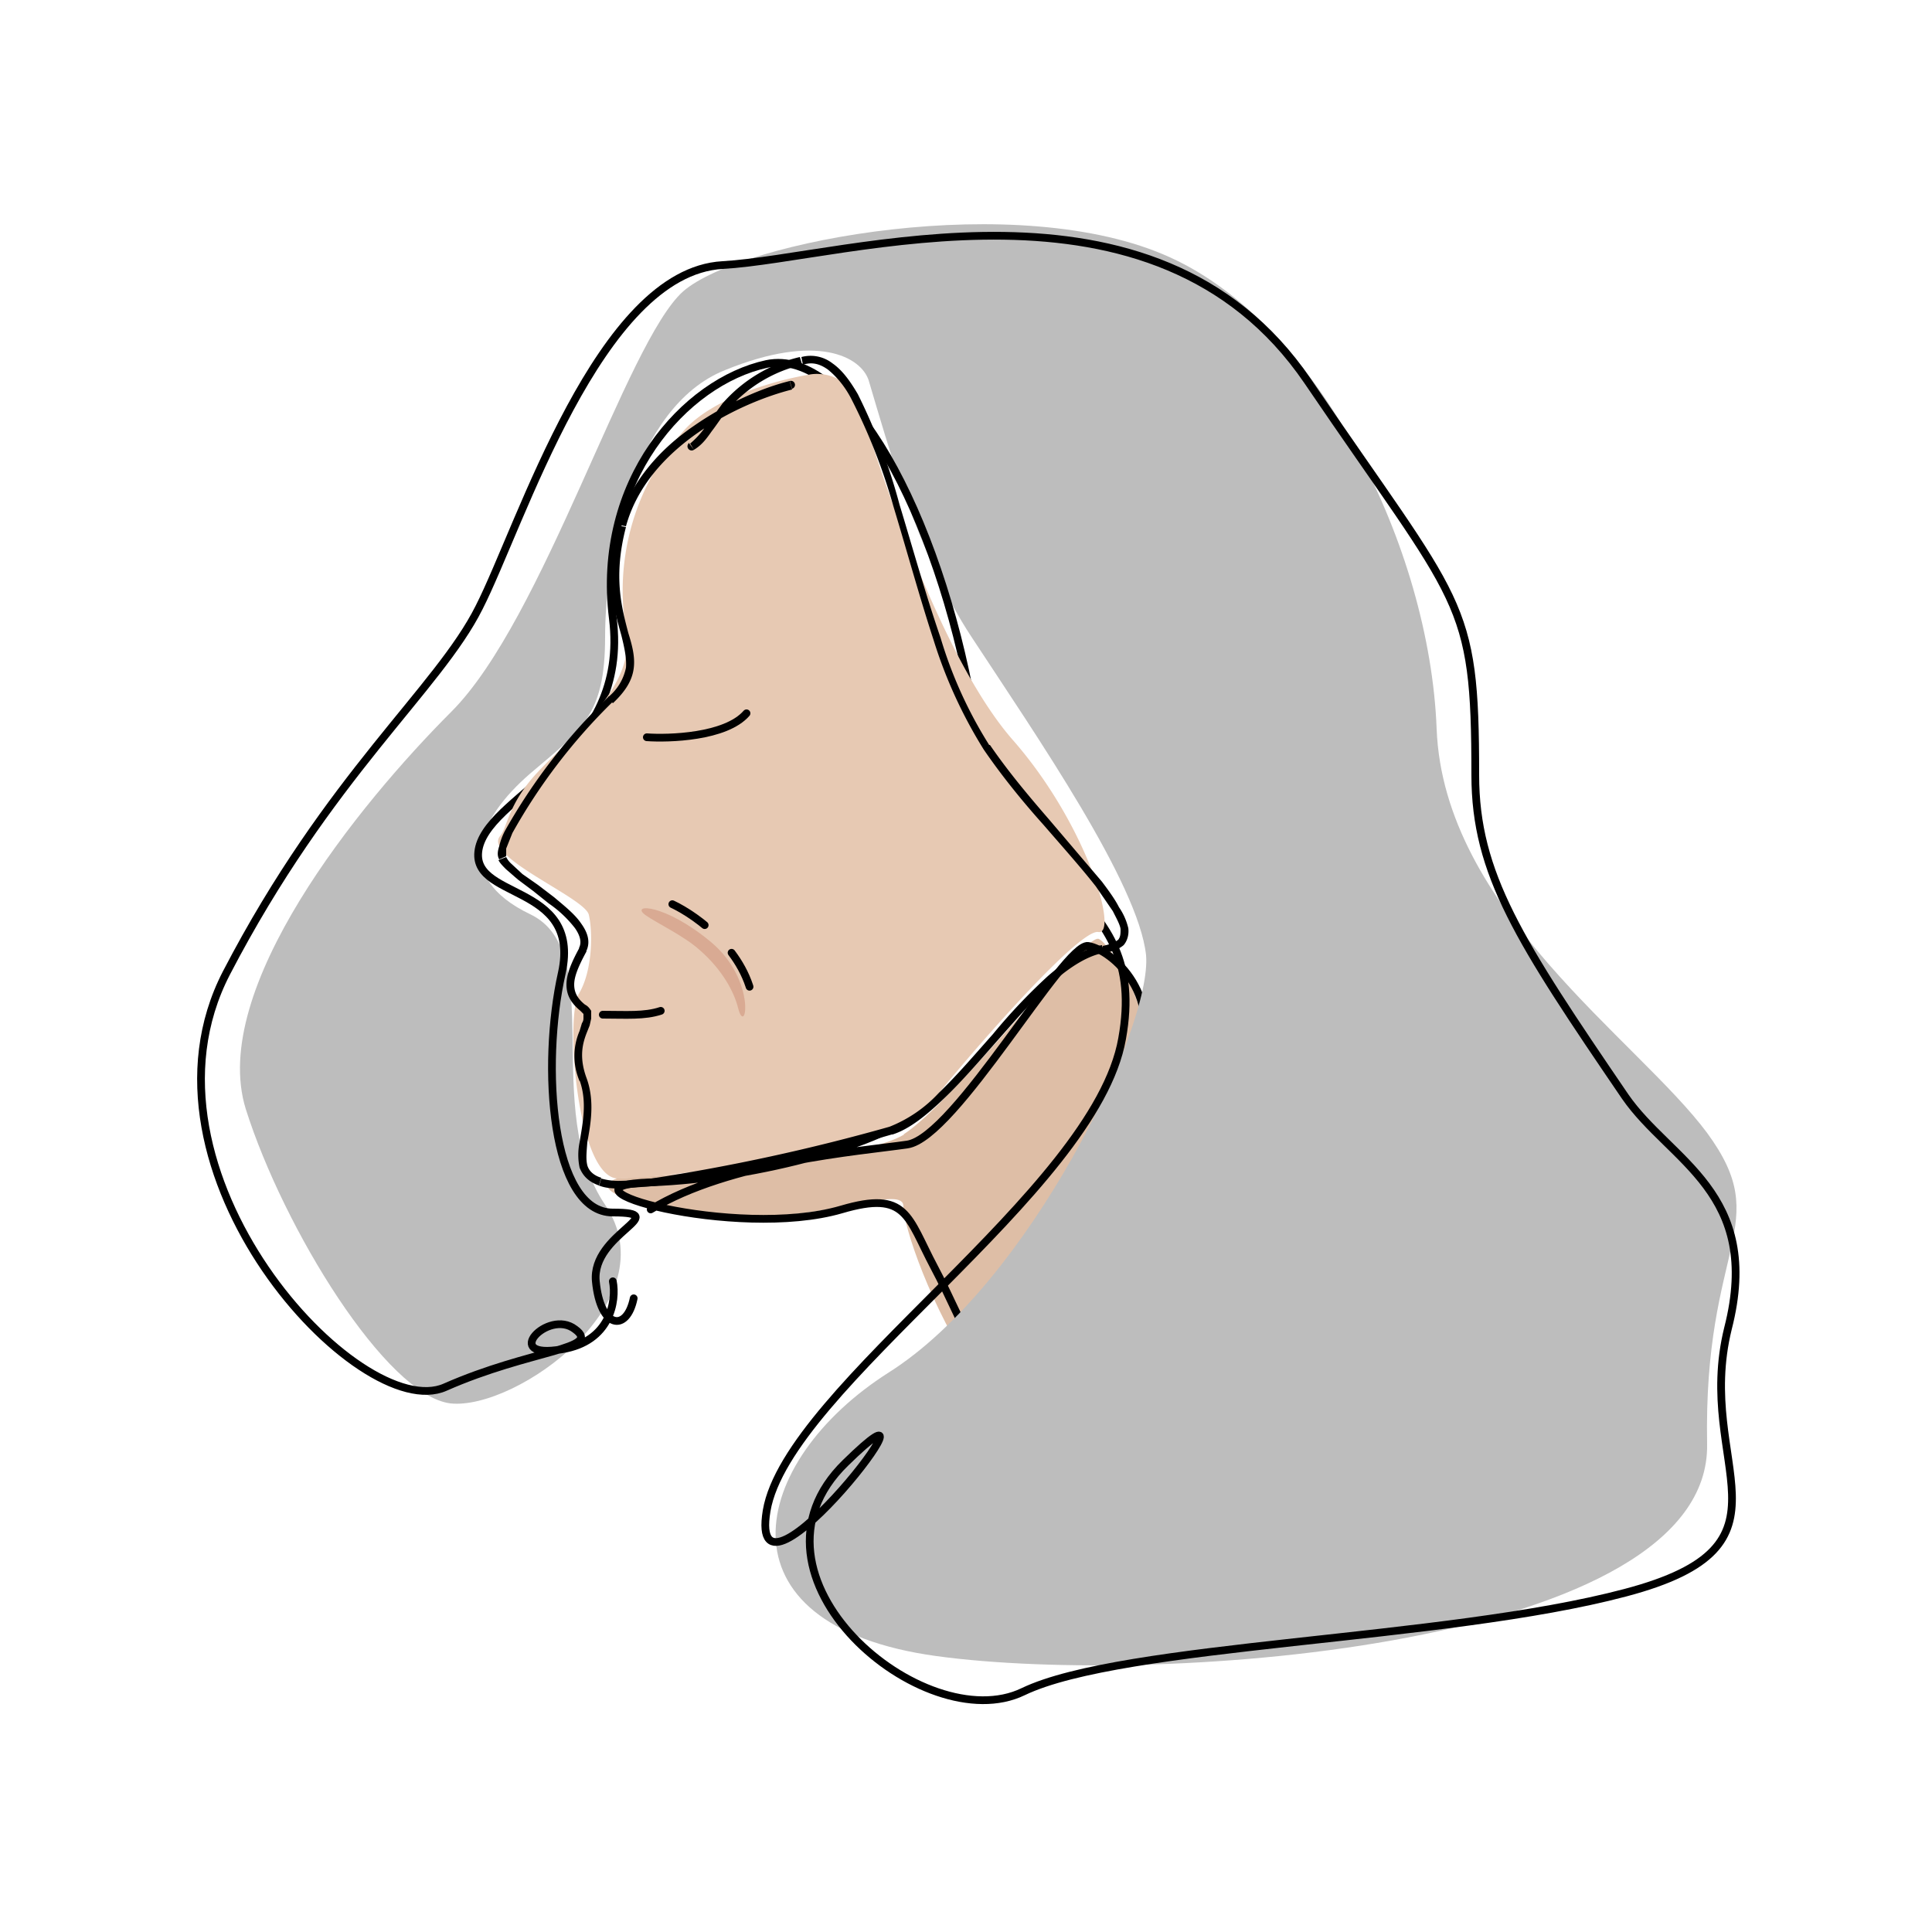
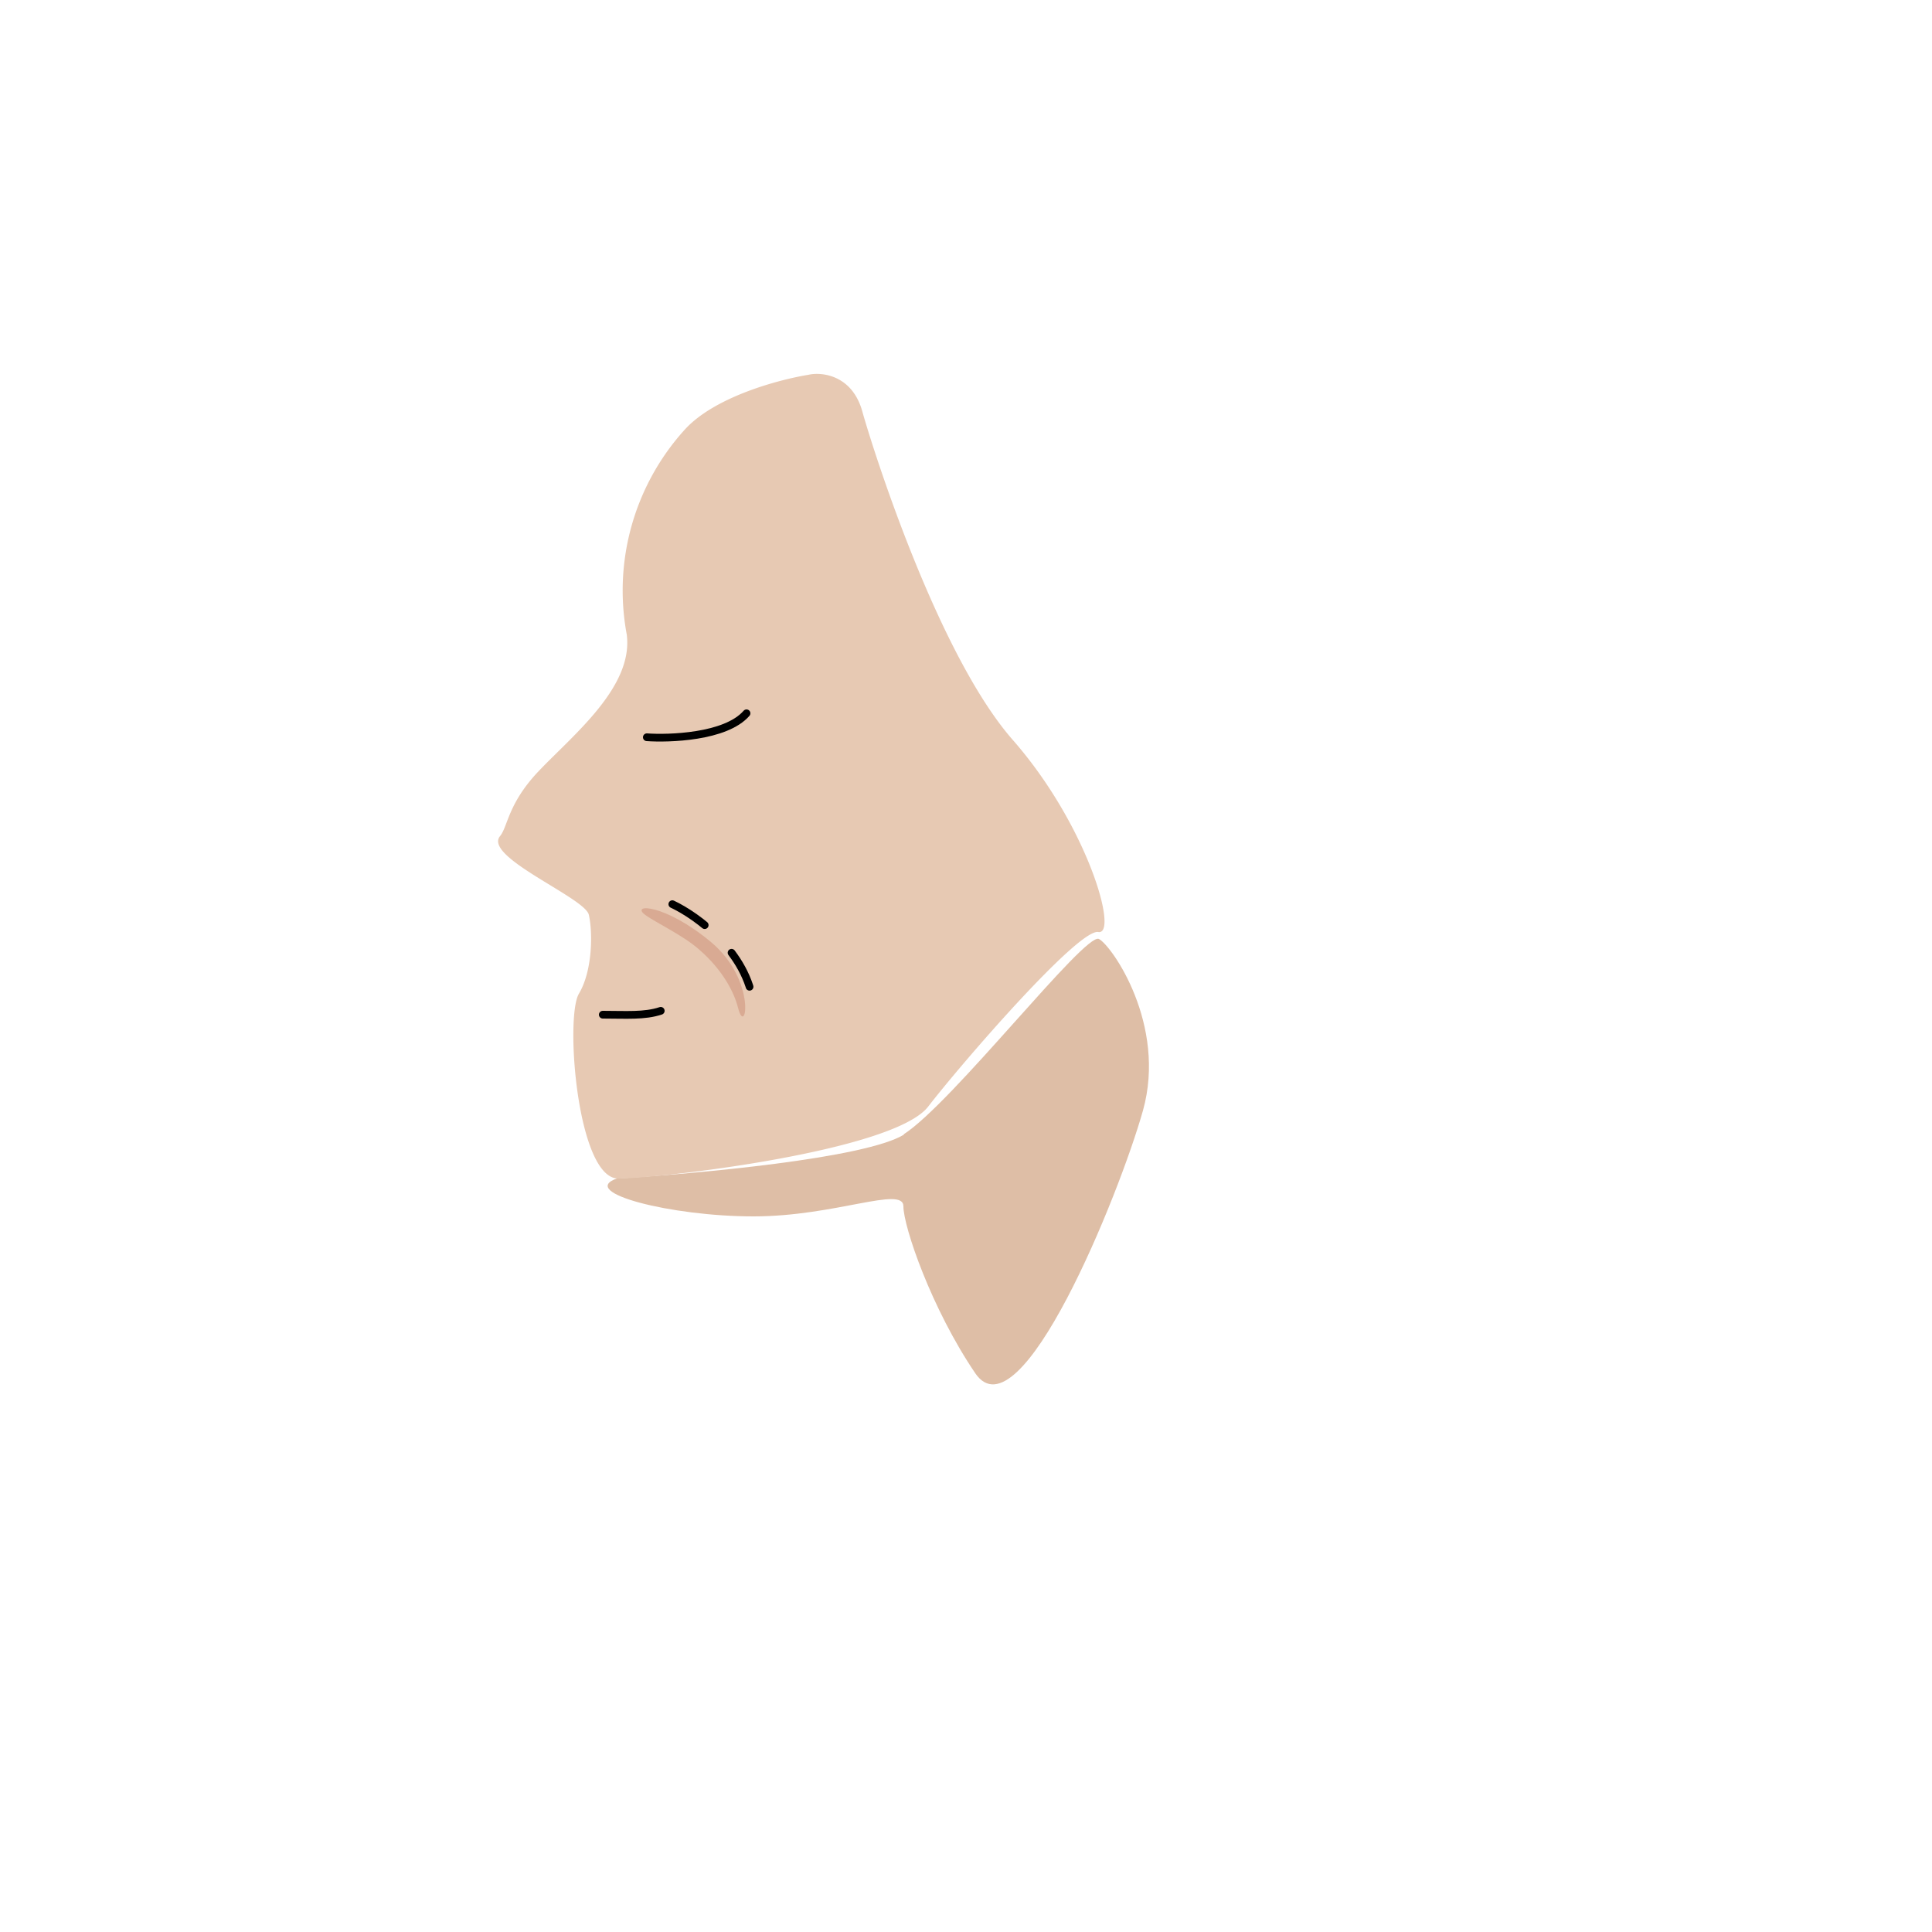
<svg xmlns="http://www.w3.org/2000/svg" fill="none" viewBox="0 0 250 250">
  <path fill="#DEBEA6" d="M117 146.8c-5 3.1-27 5.1-37.2 5.7-5 1.8 7 4.9 17.7 4.9 10.6 0 19.4-4 19.4-1.3 0 2.6 3.6 13.2 9.3 21.6 5.8 8.5 18.6-23 21.7-34 3.1-11.1-4-21.3-5.7-22.2-1.8-.9-19 21.3-25.3 25.3Z" />
-   <path stroke="#000" stroke-linecap="round" d="M84.2 156.5c10.2-6.2 27-7.5 33.2-8.4 6.2-.9 20.3-26.1 23.4-25.7 3.1.5 10.2 6.6 6.2 16-4 9.2-18.6 27.8-16.8 39.3 1.8 11.6-5.7-7-9.3-13.7-3.5-6.6-3.5-10-12-7.5-13.7 4-38.9-3.1-24.7-3.5 14.1-.5 31-5.4 34.5-9.3" />
-   <path fill="#BDBDBD" d="M125.7 82.4c-6.8-10.3-10.8-24.8-13.3-33.2-1-3-6.6-6.2-18.6-1.3-12 4.8-15.5 24.3-15.5 34.5s-3 12-9.7 17.7c-6.7 5.8-10.2 13.3 0 18.2 10.1 4.8 1.3 25.2 9.7 37.6 8.4 12.4-11.5 26.6-20 25.7-8.3-1-21.6-22.6-26.5-38.1C27 128 46.4 104.1 58.4 92.1c12-12 22.6-47.8 30-54.4 7.6-6.6 43.5-13.3 63-4.4 19.4 8.8 33.6 37.6 34.5 61 .9 23.5 26.1 40.3 35 52.3 8.8 12-.5 14.2 0 40.3.4 26.1-70.4 31.4-99.7 27.4-29.2-4-24.3-25.2-6.2-36.7 18.2-11.5 34.1-44.7 33.3-54-1-9.3-14.2-28.4-22.6-41.2Z" />
-   <path stroke="#000" stroke-linecap="round" d="M79.3 165.8c.5 2.5-.3 7.8-6.6 8.8-8 1.4-1.8-5.3 1.7-2.6 3.6 2.6-5.7 2.6-16.8 7.5-11 4.9-41.6-27.9-28.3-53.6C42.6 100.3 56.7 89.2 62 78.6 67.4 68 77.5 35.2 93.5 34.3c16-.9 55.8-14.2 75.7 15 19.9 29.3 21.7 28 21.7 51 0 12.8 5.7 21.5 19.4 41.6 5.8 8.4 17.8 12.4 13.3 30-4.4 17.8 10.2 28-13.3 34.2-23.4 6.2-65 6.6-77.9 12.8-12.8 6.2-38-15-23-29.6 15-14.7-12.8 22-10.2 6.2 2.7-16 42.5-41.2 46-61.1 3.6-20-15-18.2-19.4-43-4.4-24.8-16-46.5-26.6-44.3C88.6 49.4 77.1 62.3 79.3 80c2.2 17.7-15.5 22.5-17.3 29.6-1.7 7 13.3 4.4 10.7 16.3-2.7 12-1.4 31 6.6 31s-2.8 2.7-2.2 8.9c.6 6.2 4 6.6 4.9 2.2" />
  <path fill="#E7C9B3" d="M88.6 55.6c3.9-4.3 12.3-6.5 16-7.1 1.7-.4 5.7 0 7 4.8 1.4 5 9.8 31.5 19.5 42.5 9.7 11.1 13.7 25.3 11 24.8-2.6-.4-17.6 16.9-22 22.6-4.5 5.8-34.8 9.3-40.1 9.3-5.3 0-6.9-20.8-5.1-23.9 1.8-3 1.8-8 1.3-10.2-.4-2.2-13.7-7.5-11.5-10.2 1-1.2 1-4.1 4.8-8.2 4.4-4.7 12.5-11 11.6-17.9a31 31 0 0 1 7.5-26.5Z" />
  <path stroke="#000" stroke-linecap="round" d="M83.7 95.4c2.8.2 10.2 0 12.9-3.1" />
-   <path fill="#000" d="M102.5 50.3a.5.5 0 0 0-.3-1l.3 1ZM80.5 68l.5.1-.5-.1Zm34.7 78.3-.2-.5.2.5Zm-26-89a.5.5 0 1 0 .6.9l-.6-.8Zm13-8c-3.3.8-8.1 2.8-12.4 5.8-4.4 3-8.3 7.3-9.8 12.8l1 .2C82.4 63 86 59 90.3 56c4.3-3 9-4.8 12.2-5.6l-.3-1ZM80 68c-1.8 6.7-.5 11 .4 14.2.4 1.6.7 3 .6 4.2a6.6 6.6 0 0 1-2.3 3.8l.6.8c1.7-1.6 2.5-3 2.7-4.5.2-1.5-.2-3-.7-4.6-.8-3.1-2-7.2-.3-13.7l-1-.2Zm-15.5 43.3c.2.4.6.8 1 1.2l1.5 1.3 2 1.5 2 1.6a15 15 0 0 1 3.4 3.2c.7 1 .9 1.9.5 2.6l.9.5c.7-1.3.2-2.6-.6-3.7-.8-1.2-2.2-2.3-3.5-3.4l-2.1-1.6-2-1.4-1.4-1.3a3 3 0 0 1-.7-.9l-1 .4ZM75 122.6c-1.1 2-1.7 3.5-1.7 4.8 0 1.4.6 2.4 1.8 3.4l.6-.8c-1-.8-1.4-1.6-1.4-2.6s.5-2.3 1.6-4.3l-1-.5Zm.1 8.2.4.4v.5c0 .2 0 .4-.2.7l-.3 1a8.2 8.2 0 0 0 0 6.5l.9-.4c-1-2.7-.5-4.5 0-5.8l.4-1 .2-.9v-1c-.2-.3-.4-.6-.8-.8l-.6.8Zm-.1 9c1 2.8.4 5.5 0 8a8.1 8.1 0 0 0 0 3.3c.4 1 1.1 1.8 2.5 2.3l.3-1c-1-.3-1.6-.9-1.8-1.6-.2-.8-.1-1.7 0-3 .4-2.2 1-5.3-.1-8.3l-1 .4Zm2.5 13.6c.7.3 1.6.4 2.8.4l4-.3c3.2-.3 7-1 10.8-1.7a256 256 0 0 0 20.3-5l-.3-1a255.3 255.3 0 0 1-30.8 6.7 36 36 0 0 1-4 .3 8 8 0 0 1-2.5-.3l-.3 1Zm38-6.6c2.2-.7 4.4-2.5 6.7-4.7s4.7-5 7-7.6c2.4-2.7 4.7-5.4 7-7.4s4.5-3.4 6.6-3.8l-.2-1c-2.3.4-4.7 2-7 4a73.3 73.3 0 0 0-7.1 7.5c-2.4 2.7-4.7 5.4-7 7.6a17.4 17.4 0 0 1-6.4 4.4l.3 1Zm27.3-23.5c1.1-.1 2-.5 2.6-1 .5-.6.7-1.4.6-2.2a8 8 0 0 0-1.2-2.7c-.5-1-1.3-2.1-2.2-3.3l-6.8-8c-2.6-3-5.3-6.2-7.7-9.7l-.8.6c2.4 3.5 5.1 6.8 7.7 9.7 2.6 3 5 5.7 6.8 8l2.2 3.2c.5 1 .9 1.7 1 2.3 0 .6 0 1-.3 1.4-.4.3-1 .6-2 .8v1ZM128 96.4a56 56 0 0 1-6.3-13.9c-1.9-5.5-3.6-11.6-5.3-17.2A75.9 75.9 0 0 0 111 51c-1-1.7-2-3.1-3.3-4a4.6 4.6 0 0 0-4-.8l.2 1c1.2-.4 2.2-.1 3.2.6 1 .8 2.1 2 3 3.7a75 75 0 0 1 5.5 14c1.7 5.6 3.4 11.8 5.2 17.3a61 61 0 0 0 6.5 14.2l.8-.6Zm-24.5-50.2a19 19 0 0 0-10 6l-2.2 3a11 11 0 0 1-2 2.2l.5.8c1-.6 1.6-1.4 2.3-2.4.7-.9 1.3-1.9 2.2-2.9a18 18 0 0 1 9.5-5.7l-.3-1Zm-24.8 44a75.7 75.7 0 0 0-13.3 17.2 8 8 0 0 0-.8 2.1c-.2.6-.3 1.2 0 1.7l.9-.4v-1l.8-2a74.7 74.7 0 0 1 13-17l-.6-.7Z" />
  <path stroke="#000" stroke-linecap="round" d="M78 131.3c3 0 5.4.2 7.5-.5" />
  <path fill="#D9AA93" d="M92 121.9c6 5 4.5 12.5 3.5 8.5-.5-2-2-4.9-5-7.5-2-1.8-5.6-3.5-7-4.5-2-1.5 2.5-1.5 8.5 3.5Z" />
  <path stroke="#000" stroke-dasharray="5 5" stroke-linecap="round" d="M87 117c3.2 1.5 9.7 6.2 10.5 13" />
</svg>